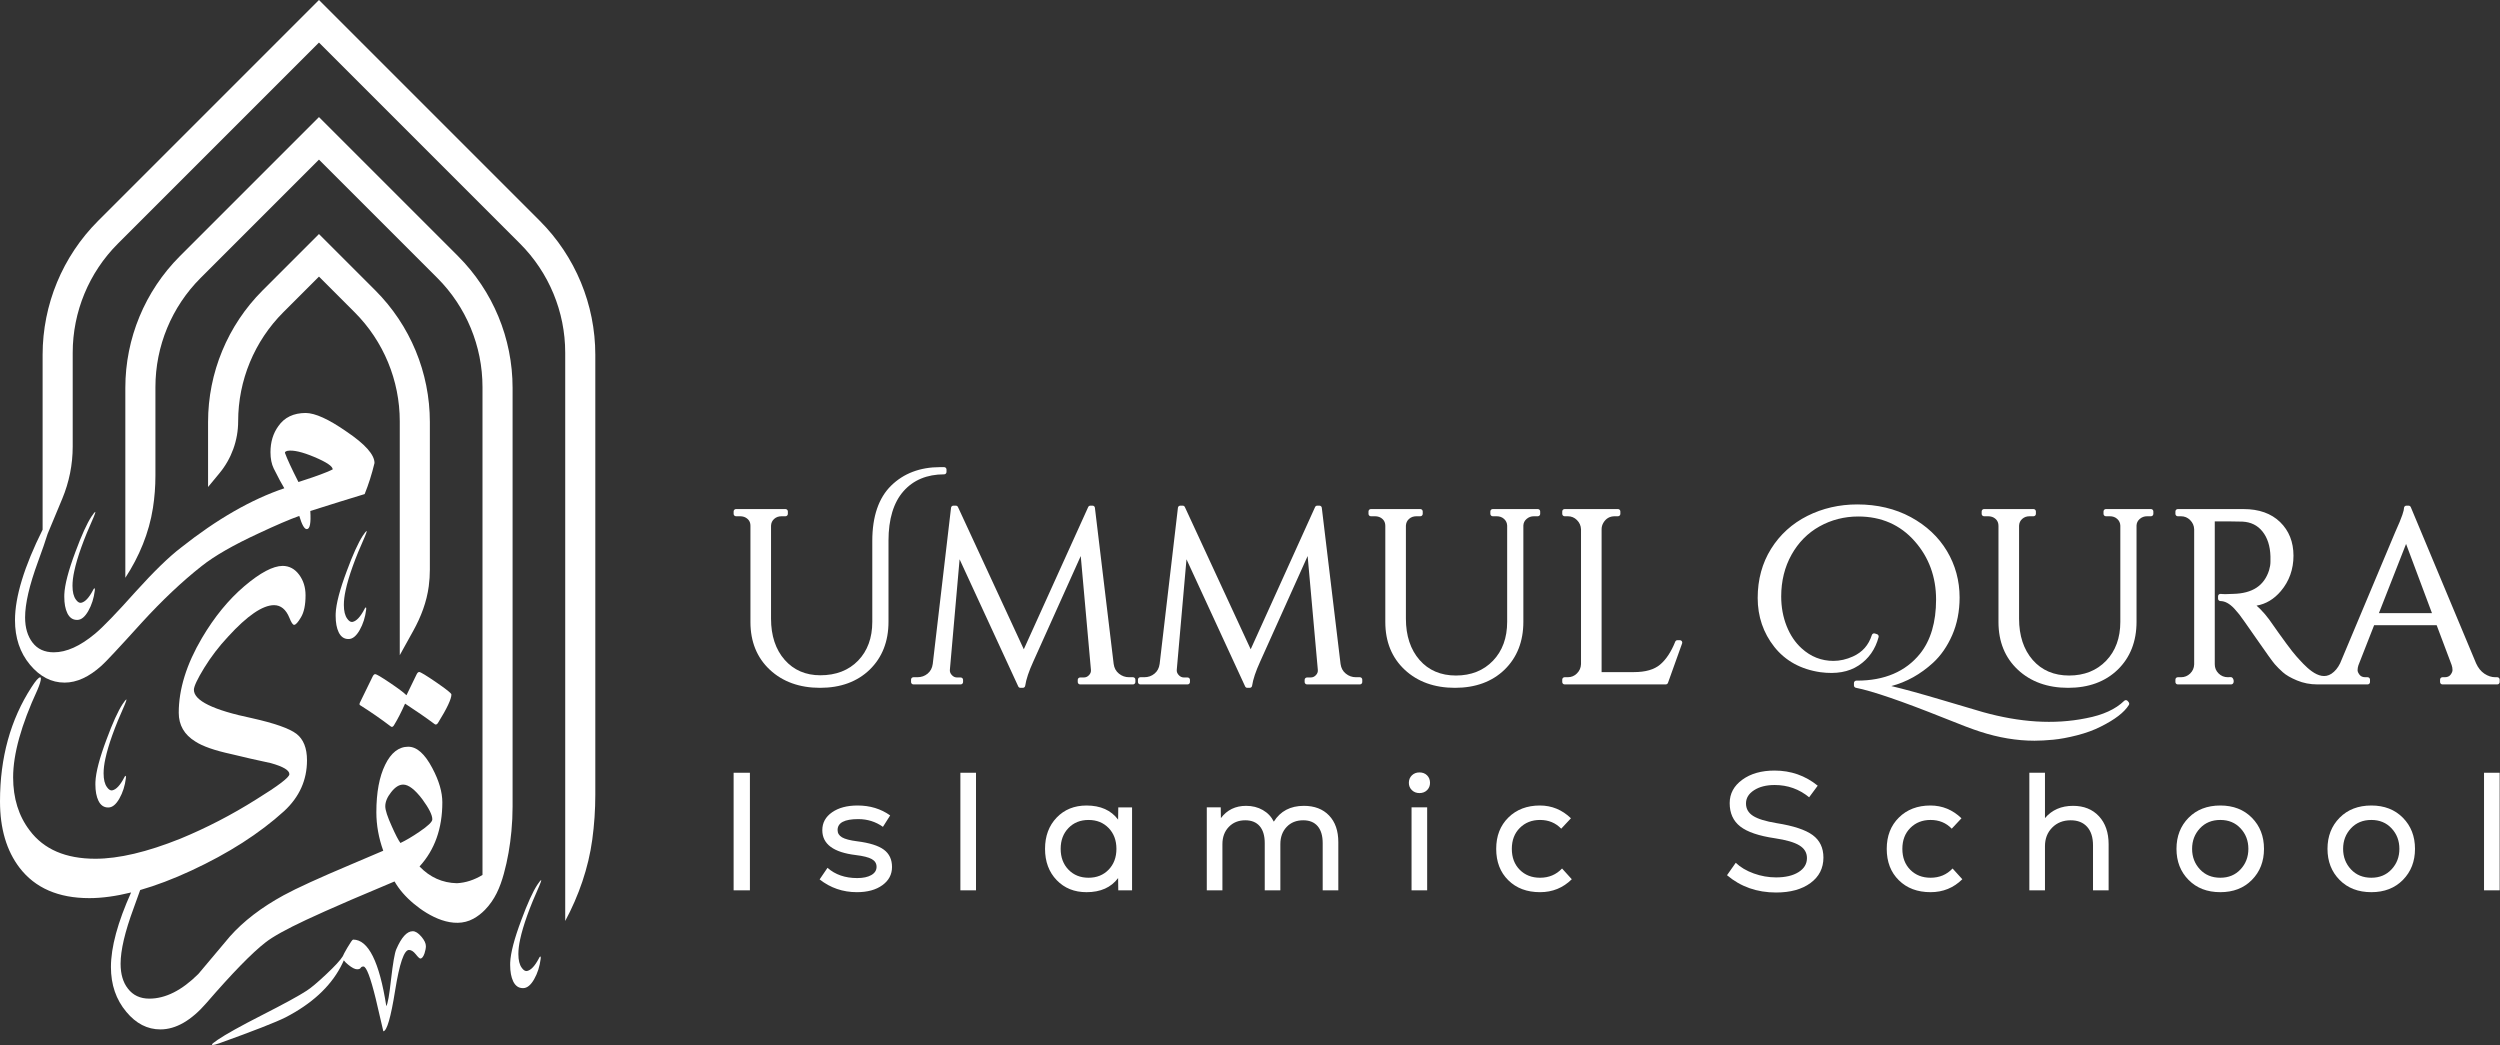
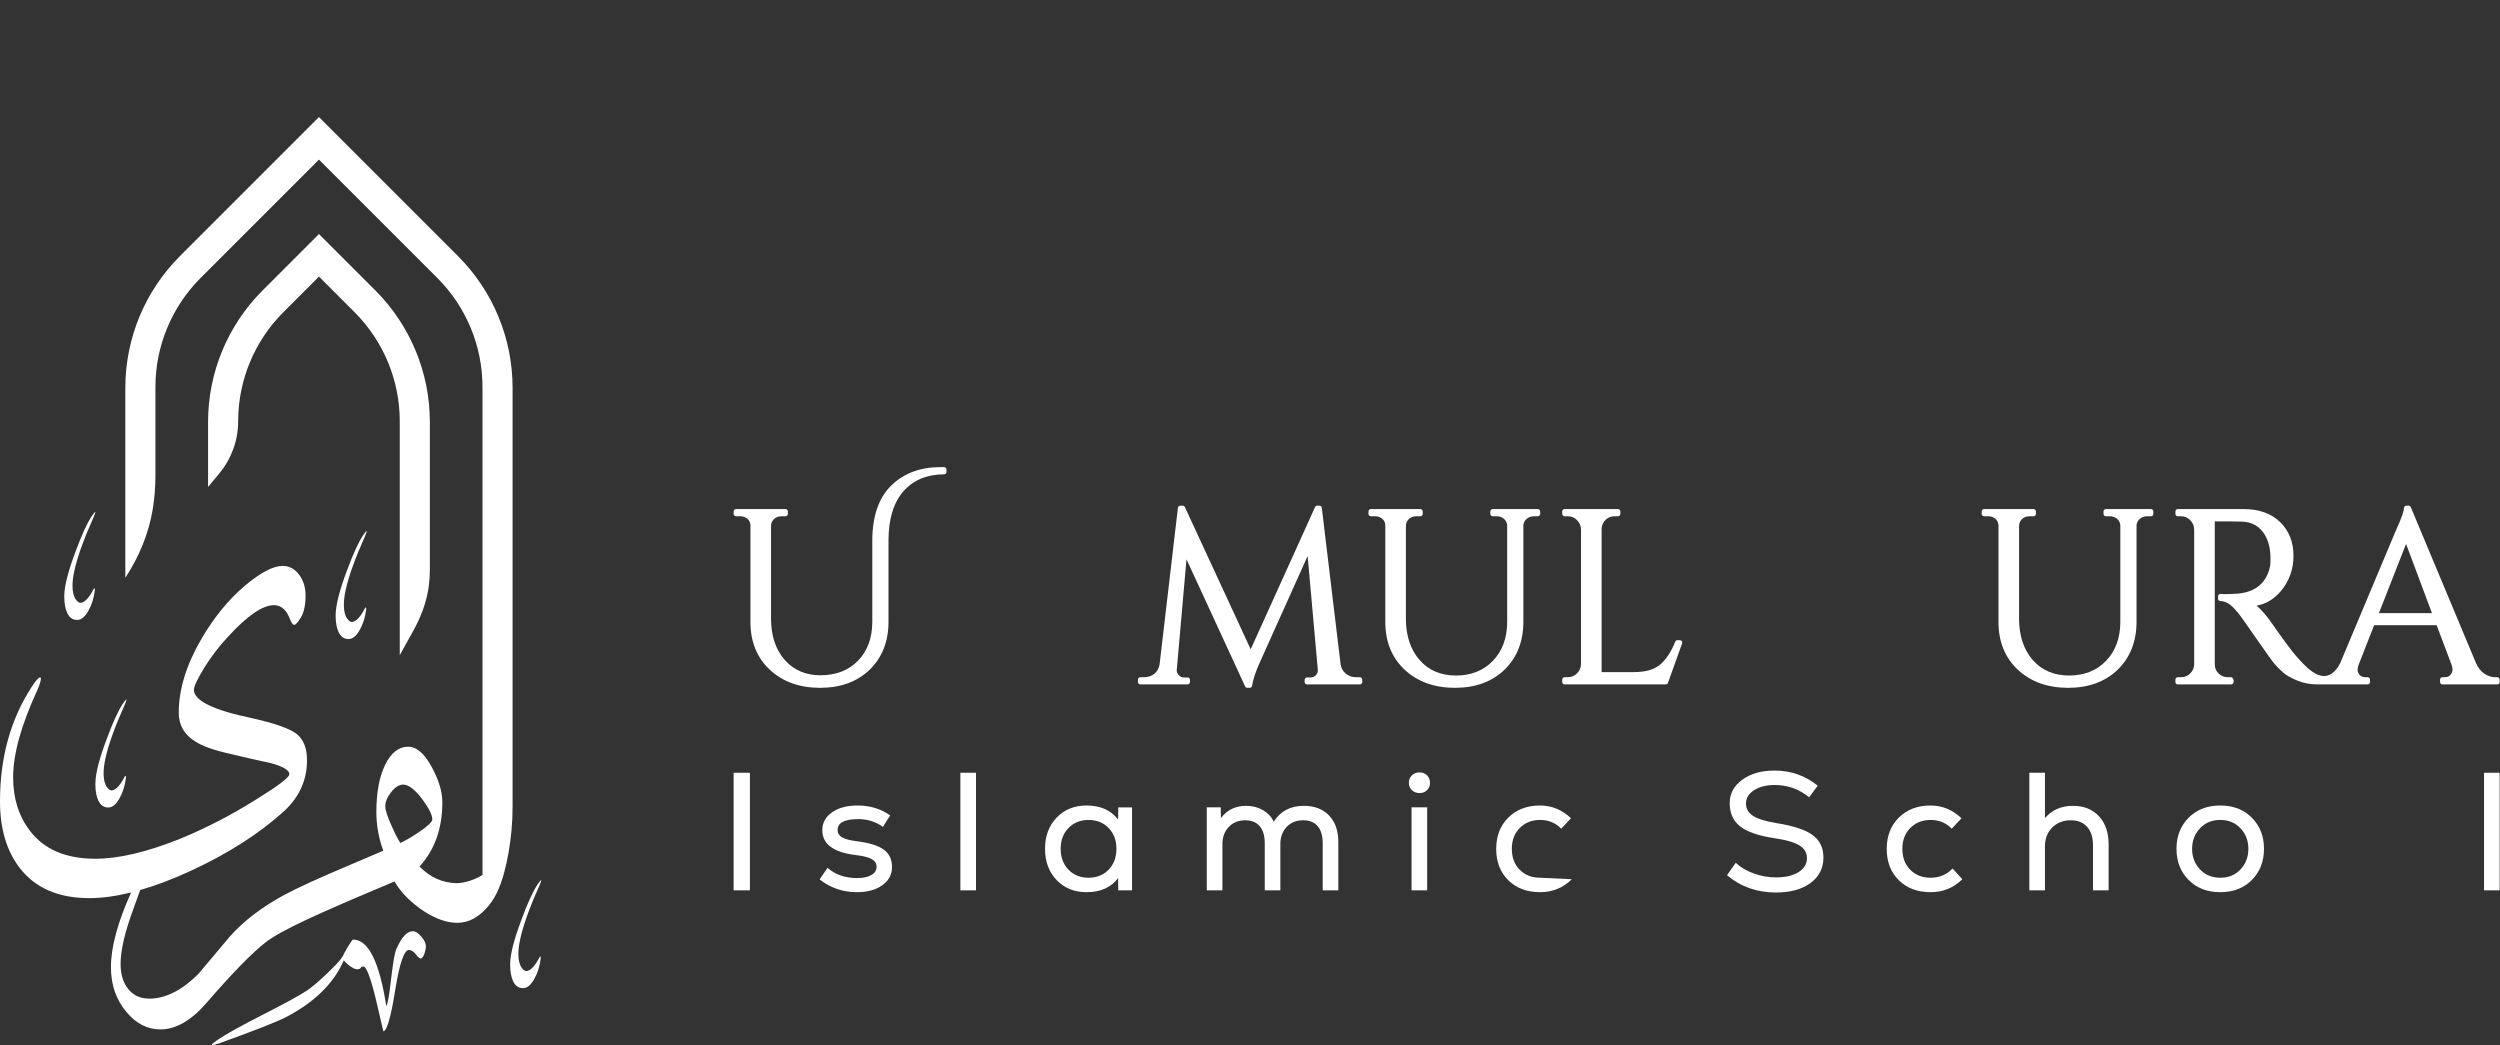
<svg xmlns="http://www.w3.org/2000/svg" width="1055" height="441" viewBox="0 0 1055 441" fill="none">
  <rect x="0" y="0" width="1055" height="441" fill="#333333" stroke="none" />
-   <path d="M157.256 285.492L151.872 296.526C151.758 296.774 151.716 296.988 151.716 297.154C151.716 297.325 151.772 297.449 151.872 297.534C156.357 300.351 160.69 303.352 164.895 306.548C165.051 306.676 165.246 306.747 165.388 306.747C165.694 306.747 166.031 306.462 166.312 305.962C167.828 303.49 169.369 300.478 170.939 296.931C175.581 299.96 179.757 302.847 183.443 305.592C183.585 305.71 183.781 305.749 183.923 305.749C184.228 305.749 184.583 305.497 184.874 305.006C188.621 298.966 190.496 294.981 190.496 293.074C190.496 292.57 188.365 290.876 184.118 287.956C179.871 285.044 177.456 283.581 176.898 283.581C176.504 283.581 176.138 283.919 175.804 284.593L171.528 293.397C170.406 292.275 168.052 290.51 164.476 288.099C160.885 285.687 158.854 284.48 158.349 284.48C157.955 284.48 157.593 284.817 157.256 285.492Z" fill="white" />
  <path d="M174.186 392.975C171.718 392.975 169.406 395.543 167.218 400.628C166.547 402.212 165.815 406.421 165.03 413.246C164.317 419.806 163.642 423.591 163.024 424.6C160.108 405.884 155.442 396.505 149.007 396.505C148.726 396.505 147.909 397.67 146.563 399.957C145.509 401.772 144.884 402.944 144.656 403.537C144.649 403.548 144.635 403.562 144.632 403.572C143.623 405.213 141.297 407.738 137.621 411.186C133.963 414.635 131.2 416.947 129.35 418.122C126.168 420.203 119.9 423.623 110.549 428.389C101.536 432.985 95.296 436.465 91.823 438.819C90.264 439.885 89.476 440.531 89.476 440.751C89.476 440.922 89.565 441.003 89.731 441.003C90.183 441.003 91.117 440.751 92.58 440.251C107.076 435.03 116.395 431.39 120.536 429.312C131.456 423.652 139.18 416.584 143.708 408.115C144.294 407.021 144.735 406.094 145.093 405.256C145.491 405.813 146.098 406.431 146.947 407.106C148.542 408.409 149.792 409.038 150.676 409.038C151.461 409.038 151.961 408.857 152.189 408.452C152.413 408.075 152.807 407.862 153.364 407.862C154.6 407.862 156.337 412.405 158.567 421.489C159.632 426.088 160.698 430.658 161.763 435.201C163.28 435.09 164.935 429.341 166.753 417.959C168.575 406.587 170.524 400.88 172.584 400.88C173.539 400.88 174.495 401.498 175.446 402.692C176.402 403.91 177.048 404.499 177.378 404.499C178.057 404.499 178.643 403.782 179.15 402.312C179.527 401.133 179.726 400.124 179.726 399.282C179.726 398.103 179.094 396.757 177.805 395.245C176.512 393.732 175.304 392.975 174.186 392.975Z" fill="white" />
  <path d="M52.618 297.437C53.094 296.287 53.374 295.527 53.374 295.25C53.374 295.235 53.36 295.179 53.36 295.164C53.079 295.235 52.536 295.91 51.694 297.182C49.787 300.115 47.543 305.051 44.979 311.987C42.006 319.892 40.437 325.894 40.27 329.989C40.252 330.34 40.252 330.674 40.252 331.012C40.252 333.845 40.689 336.147 41.527 337.898C42.44 339.801 43.828 340.756 45.579 340.756H45.735C47.404 340.756 48.96 339.492 50.387 336.971C51.822 334.449 52.731 331.587 53.122 328.394C53.14 328.209 53.154 328.011 53.154 327.886C53.154 327.762 53.154 327.62 53.122 327.549C53.079 327.467 53.04 327.396 52.983 327.396C52.955 327.396 52.912 327.41 52.873 327.467C52.703 327.577 52.536 327.83 52.365 328.224C50.682 331.42 49.027 333.188 47.404 333.522C47.291 333.551 47.195 333.551 47.095 333.551C46.424 333.551 45.778 333.071 45.146 332.176C44.194 330.887 43.718 328.952 43.718 326.373C43.718 324.52 43.967 322.446 44.474 320.148C45.71 314.37 48.413 306.802 52.618 297.437Z" fill="white" />
  <path d="M227.652 373.667C228.132 372.517 228.409 371.757 228.409 371.476C228.409 371.465 228.395 371.409 228.395 371.394C228.114 371.465 227.571 372.14 226.729 373.412C224.822 376.345 222.578 381.281 220.014 388.217C217.041 396.122 215.471 402.124 215.301 406.219C215.29 406.57 215.29 406.904 215.29 407.241C215.29 410.075 215.724 412.373 216.562 414.128C217.474 416.031 218.863 416.986 220.614 416.986H220.77C222.439 416.986 223.995 415.722 225.426 413.201C226.857 410.679 227.766 407.817 228.16 404.624C228.175 404.439 228.189 404.241 228.189 404.116C228.189 403.992 228.189 403.85 228.16 403.779C228.114 403.697 228.075 403.626 228.018 403.626C227.99 403.626 227.947 403.64 227.908 403.697C227.738 403.807 227.571 404.059 227.4 404.454C225.717 407.646 224.066 409.418 222.439 409.752C222.325 409.781 222.23 409.781 222.13 409.781C221.459 409.781 220.813 409.301 220.18 408.406C219.229 407.117 218.753 405.182 218.753 402.603C218.753 400.75 219.001 398.676 219.509 396.378C220.745 390.6 223.448 383.032 227.652 373.667Z" fill="white" />
  <path d="M154.007 226.351C154.486 225.2 154.763 224.44 154.763 224.163C154.763 224.149 154.749 224.092 154.749 224.078C154.472 224.149 153.925 224.824 153.084 226.095C151.177 229.029 148.932 233.965 146.368 240.901C143.396 248.806 141.826 254.808 141.659 258.902C141.645 259.254 141.645 259.588 141.645 259.925C141.645 262.759 142.078 265.057 142.916 266.811C143.829 268.715 145.217 269.67 146.968 269.67H147.124C148.794 269.67 150.349 268.406 151.78 265.884C153.211 263.363 154.121 260.5 154.515 257.308C154.529 257.123 154.543 256.924 154.543 256.8C154.543 256.676 154.543 256.534 154.515 256.463C154.472 256.381 154.43 256.31 154.373 256.31C154.344 256.31 154.302 256.324 154.263 256.381C154.092 256.491 153.925 256.743 153.755 257.137C152.071 260.333 150.42 262.102 148.794 262.436C148.68 262.464 148.584 262.464 148.485 262.464C147.813 262.464 147.167 261.985 146.535 261.09C145.583 259.801 145.107 257.865 145.107 255.287C145.107 253.433 145.356 251.359 145.864 249.062C147.1 243.284 149.802 235.716 154.007 226.351Z" fill="white" />
  <path d="M39.494 218.281C39.97 217.13 40.25 216.37 40.25 216.093C40.25 216.079 40.236 216.022 40.236 216.008C39.956 216.079 39.412 216.754 38.571 218.025C36.663 220.959 34.419 225.895 31.851 232.831C28.883 240.736 27.313 246.738 27.142 250.832C27.128 251.184 27.128 251.518 27.128 251.855C27.128 254.689 27.565 256.99 28.403 258.741C29.316 260.645 30.704 261.6 32.455 261.6H32.611C34.277 261.6 35.836 260.336 37.264 257.814C38.698 255.293 39.608 252.431 39.998 249.238C40.012 249.053 40.03 248.854 40.03 248.73C40.03 248.606 40.03 248.464 39.998 248.393C39.956 248.311 39.916 248.24 39.86 248.24C39.831 248.24 39.789 248.254 39.75 248.311C39.579 248.421 39.412 248.673 39.242 249.067C37.558 252.264 35.904 254.032 34.277 254.366C34.167 254.394 34.071 254.394 33.972 254.394C33.3 254.394 32.654 253.915 32.022 253.02C31.07 251.731 30.594 249.795 30.594 247.217C30.594 245.363 30.843 243.289 31.351 240.992C32.583 235.214 35.286 227.646 39.494 218.281Z" fill="white" />
-   <path d="M121.309 190.255C123.759 189.829 127.541 190.71 132.683 192.865C137.851 195.049 140.404 196.782 140.404 198.086C138.302 199.204 133.479 200.991 125.943 203.413C123.066 197.766 121.202 193.718 120.296 191.242C120.083 190.816 120.428 190.497 121.309 190.255ZM134.598 -0L41.393 93.211C26.403 108.202 17.983 128.529 17.983 149.727V223.52C10.241 239.068 6.327 251.803 6.327 261.715C6.327 269.176 8.43 275.434 12.638 280.494C16.846 285.555 21.722 288.059 27.262 288.059C32.376 288.059 37.568 285.686 42.87 280.896C44.415 279.564 50.087 273.516 59.835 262.731C68.358 253.408 76.775 245.443 85.085 238.891C90.519 234.576 98.562 229.966 109.163 225.065C116.489 221.631 122.189 219.181 126.291 217.717C127.41 221.446 128.447 223.307 129.459 223.282C130.791 223.307 131.27 220.754 130.95 215.64C139.928 212.788 147.571 210.416 153.885 208.502C155.536 204.425 156.921 200.057 158.04 195.397C158.04 191.882 154.094 187.432 146.186 182.105C138.728 176.909 133 174.302 128.979 174.274C123.866 174.302 120.03 176.139 117.473 179.814C115.264 182.851 114.142 186.526 114.142 190.841C114.142 193.558 114.597 195.824 115.502 197.688C117.473 201.63 118.965 204.4 119.977 206.051C106.02 210.764 91.477 219.127 76.324 231.142C71.341 234.949 64.977 241.128 57.225 249.704C49.156 258.735 43.456 264.648 40.125 267.418C33.839 272.664 28.033 275.274 22.706 275.274C18.817 275.274 15.834 273.914 13.732 271.172C11.654 268.455 10.589 264.915 10.589 260.547C10.589 254.765 12.4 246.934 16.022 237.079C17.844 232.118 19.201 228.187 20.099 225.285L26.282 210.448C29.187 203.477 30.682 195.998 30.682 188.447V148.836C30.682 131.576 37.54 115.024 49.746 102.818L134.605 17.962L219.46 102.818C231.663 115.024 238.52 131.576 238.52 148.836V388.657C244.259 377.936 248.304 366.337 249.945 354.291C250.794 348.055 251.22 341.748 251.22 335.387V149.724C251.22 128.529 242.8 108.202 227.813 93.215L134.598 -0Z" fill="white" />
  <path d="M168.979 355.743C168.092 354.536 166.884 352.192 165.322 348.676C163.51 344.663 162.587 341.893 162.587 340.259C162.587 338.377 163.404 336.388 165.073 334.293C166.742 332.162 168.411 331.097 170.151 331.097C172.389 331.097 175.088 333.157 178.213 337.276C181.018 341.112 182.439 343.917 182.439 345.764C182.439 346.829 180.592 348.569 176.97 351.02C173.951 353.08 171.288 354.642 168.979 355.743ZM215.818 350.782C216.145 347.316 216.312 343.843 216.312 340.391V163.652C216.312 142.82 208.037 122.84 193.306 108.109L134.603 49.405L75.899 108.109C61.168 122.84 52.89 142.82 52.89 163.652V243.83C58.739 234.891 62.908 224.887 64.545 214.333C65.242 209.847 65.59 205.302 65.59 200.717V163.321C65.59 146.062 72.447 129.509 84.653 117.303L134.603 67.357L184.552 117.303C196.754 129.509 203.612 146.062 203.612 163.321V369.231C200.096 371.362 196.499 372.523 192.809 372.719C186.701 372.576 181.445 370.233 177.041 365.651C183.469 358.62 186.665 349.599 186.665 338.59C186.665 334.293 185.28 329.463 182.439 324.136C179.278 318.135 175.904 315.116 172.282 315.116C168.269 315.116 165.002 317.673 162.551 322.716C160.066 327.759 158.823 334.435 158.823 342.781C158.823 348.25 159.817 353.683 161.735 359.01C161.735 359.01 148.204 364.728 148.204 364.767C134.652 370.485 125.152 374.821 119.683 377.811C110.319 382.929 102.758 388.714 97.001 395.206C92.562 400.479 88.137 405.749 83.698 411.02C76.719 417.955 69.826 421.425 63.015 421.425C59.144 421.425 56.122 420.012 53.97 417.181C51.917 414.571 50.891 411.076 50.891 406.694C50.891 400.976 52.723 393.196 56.37 383.33C57.471 380.368 58.387 377.818 59.154 375.595C65.845 373.674 73.012 370.968 80.704 367.399C96.444 360.101 109.523 351.712 119.911 342.28C126.356 336.314 129.553 329.176 129.553 320.841C129.553 315.674 128.061 311.945 125.078 309.654C122.095 307.392 115.862 305.204 106.355 303.073C89.998 299.664 81.823 295.669 81.823 291.088C81.823 289.678 83.261 286.613 86.138 281.9C89.014 277.213 92.395 272.791 96.259 268.661C104.331 259.822 110.802 255.4 115.649 255.372C118.526 255.4 120.685 257.183 122.12 260.699C122.922 262.723 123.586 263.707 124.119 263.682C124.783 263.707 125.742 262.642 127.02 260.486C128.302 258.355 128.942 255.265 128.942 251.245C128.942 247.836 128.036 244.931 126.197 242.481C124.385 240.059 122.07 238.83 119.296 238.805C115.198 238.83 109.818 241.682 103.102 247.381C96.39 253.106 90.452 260.379 85.232 269.222C78.705 280.302 75.43 290.821 75.43 300.783C75.43 306.007 77.774 310.055 82.409 312.903C85.498 314.928 90.534 316.686 97.509 318.206C103.049 319.562 108.671 320.841 114.317 322.041C119.538 323.504 122.12 325.049 122.12 326.7C122.12 328.032 117.485 331.576 108.163 337.33C97.775 343.878 87.096 349.393 76.123 353.921C62.059 359.568 50.102 362.391 40.244 362.391C27.729 362.391 18.485 358.424 12.518 350.434C7.884 344.358 5.54 336.875 5.54 328.032C5.54 318.206 8.974 305.897 15.793 291.144C16.78 288.85 17.259 287.227 17.259 286.322C17.259 286.031 17.153 285.871 16.94 285.842C16.272 285.871 15.05 287.252 13.293 289.997C4.45 303.634 0 319.694 0 338.153C0 349.685 2.77 359.035 8.282 366.227C14.838 374.75 24.639 379.011 37.69 379.011C43.085 379.011 48.98 378.184 55.323 376.618C49.683 389.183 46.814 399.709 46.814 408.108C46.814 415.544 48.976 421.841 53.306 427.001C57.397 431.941 62.184 434.409 67.678 434.409C74.209 434.409 80.715 430.666 87.196 423.172C98.042 410.633 106.323 402.141 112.041 397.702C115.134 395.262 120.834 392.112 129.144 388.213C133.363 386.217 139.731 383.387 148.261 379.69L166.493 371.973C168.411 375.311 171.11 378.436 174.555 381.313C181.054 386.782 191.353 392.322 199.769 387.705C201.581 386.711 203.179 385.468 204.635 383.976C208.864 379.64 211.027 374.494 212.622 368.72C214.238 362.86 215.25 356.837 215.818 350.782Z" fill="white" />
  <path d="M158.395 122.56L134.601 98.766L110.811 122.56C96.077 137.291 87.802 157.271 87.802 178.103V205.512L92.618 199.688C97.714 193.526 100.502 185.777 100.502 177.783C100.502 160.524 107.359 143.971 119.562 131.765L134.605 116.725L149.641 131.765C161.847 143.968 168.701 160.52 168.701 177.78V276.482L174.408 266.187C177.654 260.33 180.08 253.991 180.946 247.35C181.248 245.046 181.401 242.716 181.401 240.383V178.103C181.401 157.271 173.126 137.291 158.395 122.56Z" fill="white" />
  <path d="M399.425 199.167V198.136C399.425 197.583 398.975 197.134 398.422 197.134H396.673C388.284 197.134 381.35 199.757 376.072 204.93C370.786 210.108 368.107 217.96 368.107 228.271V262.416C368.107 269.177 366.09 274.684 362.115 278.79C358.149 282.889 352.787 284.966 346.178 284.966C339.994 284.966 334.937 282.781 331.143 278.465C327.317 274.114 325.376 268.267 325.376 261.08V221.838C325.432 220.663 325.857 219.737 326.687 218.991C327.534 218.229 328.56 217.86 329.827 217.86H331.472C332.021 217.86 332.474 217.411 332.474 216.857V215.826C332.474 215.277 332.021 214.824 331.472 214.824H310.593C310.04 214.824 309.591 215.277 309.591 215.826V216.857C309.591 217.411 310.04 217.86 310.593 217.86H312.238C313.116 217.86 313.882 218.028 314.536 218.353C316.004 219.147 316.685 220.274 316.685 221.894V262.52C316.685 270.794 319.44 277.563 324.871 282.636C330.285 287.697 337.415 290.264 346.074 290.264C354.732 290.264 361.783 287.673 367.036 282.572C372.282 277.459 374.945 270.677 374.945 262.416V228.167C374.945 219.071 377.078 212.045 381.281 207.284C385.448 202.564 391.215 200.17 398.422 200.17C398.975 200.17 399.425 199.721 399.425 199.167Z" fill="white" />
-   <path d="M478.126 285.789H476.481C474.849 285.789 473.441 285.291 472.178 284.265C470.931 283.258 470.205 281.922 469.968 280.19L462.048 214.266C461.992 213.765 461.562 213.384 461.053 213.384H460.131C459.734 213.384 459.377 213.617 459.216 213.974L432.042 273.998L404.265 213.97C404.101 213.613 403.748 213.384 403.355 213.384H402.332C401.823 213.384 401.394 213.765 401.338 214.27L393.622 280.178C393.381 281.922 392.671 283.262 391.456 284.273C390.229 285.291 388.809 285.789 387.109 285.789H385.465C384.911 285.789 384.462 286.238 384.462 286.791V287.822C384.462 288.375 384.911 288.824 385.465 288.824H405.412C405.966 288.824 406.415 288.375 406.415 287.822V286.895C406.415 286.346 405.966 285.893 405.412 285.893H403.868C403.002 285.893 402.268 285.548 401.639 284.842C401.009 284.136 400.752 283.398 400.857 282.556L404.951 236.023L429.704 289.683C429.864 290.04 430.221 290.264 430.61 290.264H431.641C432.138 290.264 432.563 289.899 432.631 289.406C433.028 286.699 434.179 283.262 436.048 279.183L456.076 234.647L460.367 282.588C460.472 283.458 460.215 284.204 459.597 284.878C458.968 285.56 458.234 285.893 457.352 285.893H455.812C455.258 285.893 454.809 286.346 454.809 286.895V287.822C454.809 288.375 455.258 288.824 455.812 288.824H478.126C478.679 288.824 479.128 288.375 479.128 287.822V286.791C479.128 286.238 478.679 285.789 478.126 285.789Z" fill="white" />
  <path d="M573.874 285.789H572.229C570.597 285.789 569.189 285.291 567.926 284.265C566.679 283.258 565.953 281.922 565.716 280.19L557.796 214.266C557.74 213.765 557.311 213.384 556.801 213.384H555.879C555.482 213.384 555.125 213.617 554.964 213.974L527.79 273.998L500.013 213.97C499.849 213.613 499.496 213.384 499.103 213.384H498.08C497.571 213.384 497.142 213.765 497.086 214.27L489.37 280.178C489.129 281.922 488.419 283.262 487.204 284.273C485.977 285.291 484.557 285.789 482.857 285.789H481.213C480.659 285.789 480.21 286.238 480.21 286.791V287.822C480.21 288.375 480.659 288.824 481.213 288.824H501.16C501.714 288.824 502.163 288.375 502.163 287.822V286.895C502.163 286.346 501.714 285.893 501.16 285.893H499.616C498.75 285.893 498.016 285.548 497.387 284.842C496.757 284.136 496.5 283.398 496.605 282.556L500.699 236.023L525.452 289.683C525.612 290.04 525.969 290.264 526.358 290.264H527.389C527.886 290.264 528.311 289.899 528.379 289.406C528.776 286.699 529.927 283.262 531.796 279.183L551.824 234.647L556.115 282.588C556.22 283.458 555.963 284.204 555.345 284.878C554.716 285.56 553.982 285.893 553.1 285.893H551.56C551.006 285.893 550.557 286.346 550.557 286.895V287.822C550.557 288.375 551.006 288.824 551.56 288.824H573.874C574.427 288.824 574.876 288.375 574.876 287.822V286.791C574.876 286.238 574.427 285.789 573.874 285.789Z" fill="white" />
  <path d="M648.956 214.824H629.931C629.377 214.824 628.928 215.273 628.928 215.826V216.857C628.928 217.411 629.377 217.86 629.931 217.86H631.575C632.838 217.86 633.865 218.229 634.711 218.987C635.537 219.733 635.97 220.667 636.023 221.79V262.416C636.023 269.181 634.005 274.708 630.027 278.846C626.061 282.973 620.803 285.071 614.402 285.071C608.018 285.071 602.856 282.865 599.062 278.522C595.232 274.134 593.291 268.267 593.291 261.076V221.838C593.348 220.663 593.773 219.737 594.603 218.991C595.449 218.229 596.476 217.86 597.739 217.86H599.387C599.937 217.86 600.39 217.411 600.39 216.857V215.826C600.39 215.273 599.937 214.824 599.387 214.824H578.509C577.956 214.824 577.506 215.273 577.506 215.826V216.857C577.506 217.411 577.956 217.86 578.509 217.86H580.153C581.032 217.86 581.798 218.028 582.451 218.353C583.919 219.147 584.601 220.302 584.601 221.999V262.52C584.601 270.793 587.356 277.563 592.786 282.636C598.2 287.697 605.331 290.264 613.989 290.264C622.648 290.264 629.698 287.673 634.952 282.572C640.197 277.459 642.86 270.677 642.86 262.416V221.738C642.913 220.639 643.358 219.749 644.212 218.999C645.098 218.233 646.113 217.86 647.312 217.86H648.956C649.51 217.86 649.959 217.411 649.959 216.857V215.826C649.959 215.273 649.51 214.824 648.956 214.824Z" fill="white" />
  <path d="M708.914 270.156H707.883C707.474 270.156 707.105 270.405 706.953 270.786C705.241 275.073 703.087 278.33 700.552 280.467C698.074 282.565 694.384 283.627 689.58 283.627H675.876V223.334C675.876 222.356 676.137 221.421 676.65 220.571C677.765 218.746 679.337 217.86 681.451 217.86H682.79C683.344 217.86 683.793 217.411 683.793 216.858V215.827C683.793 215.273 683.344 214.824 682.79 214.824H660.268C659.714 214.824 659.265 215.273 659.265 215.827V216.858C659.265 217.411 659.714 217.86 660.268 217.86H661.603C663.119 217.86 664.386 218.386 665.469 219.46C666.564 220.563 667.125 221.843 667.186 223.334V280.271C667.125 281.807 666.564 283.09 665.473 284.181C664.386 285.264 663.123 285.785 661.603 285.785H660.268C659.714 285.785 659.265 286.238 659.265 286.788V287.818C659.265 288.372 659.714 288.821 660.268 288.821H702.947C703.368 288.821 703.749 288.556 703.889 288.155L709.857 271.496C709.969 271.191 709.921 270.85 709.732 270.581C709.544 270.317 709.239 270.156 708.914 270.156Z" fill="white" />
-   <path d="M897.9 295.833C897.724 295.608 897.459 295.476 897.174 295.456C896.886 295.456 896.617 295.544 896.416 295.745C892.803 299.286 887.405 301.76 880.375 303.084C880.367 303.088 880.359 303.088 880.359 303.088C866.659 305.867 852.233 304.788 836.865 300.525C836.412 300.409 827.264 297.694 819.344 295.344C810.589 292.741 803.487 290.788 798.137 289.517C804.541 287.836 810.437 284.552 815.726 279.715C819.035 276.683 821.766 272.745 823.836 268.013C825.901 263.276 826.952 257.934 826.952 252.135C826.952 245.057 825.155 238.464 821.618 232.544C818.077 226.617 812.947 221.804 806.374 218.235C799.809 214.678 792.209 212.869 783.783 212.869C776.184 212.869 769.097 214.501 762.712 217.71C756.296 220.93 751.142 225.602 747.401 231.594C743.647 237.593 741.742 244.572 741.742 252.336C741.742 260.144 744.1 267.082 748.748 272.966C753.42 278.873 759.965 282.474 768.227 283.673C774.88 284.552 780.162 283.589 784.337 280.838C788.572 278.039 791.411 274 792.775 268.843C792.907 268.333 792.622 267.8 792.117 267.636L791.195 267.331C790.938 267.239 790.661 267.263 790.425 267.387C790.188 267.511 790.008 267.72 789.923 267.977C788.56 272.256 785.945 275.219 781.926 277.036C779.195 278.271 776.428 278.897 773.701 278.897C768.64 278.897 764.128 277.12 760.29 273.603C757.603 271.185 755.474 268.017 753.962 264.207C752.438 260.369 751.668 256.17 751.668 251.722C751.668 245.209 753.128 239.282 756.015 234.108C758.891 228.947 762.861 224.925 767.814 222.153C772.787 219.374 778.297 217.962 784.192 217.962C793.922 217.962 801.939 221.48 808.022 228.418C813.998 235.191 817.026 243.461 817.026 253.006C817.026 262.57 814.748 270.266 810.256 275.873C804.176 283.409 795.233 287.227 783.679 287.227H783.37C782.821 287.227 782.368 287.68 782.368 288.229V289.26C782.368 289.737 782.709 290.154 783.182 290.242C790.084 291.598 802.552 295.873 820.226 302.939C827.333 305.811 832.482 307.76 835.506 308.723C843.322 311.285 851.07 312.581 858.55 312.581C860.836 312.581 863.479 312.44 866.406 312.163C869.35 311.887 872.759 311.257 876.545 310.287C880.334 309.308 883.707 308.073 886.559 306.613C892.546 303.617 896.412 300.642 898.377 297.505C898.606 297.144 898.578 296.679 898.313 296.346L897.9 295.833Z" fill="white" />
  <path d="M907.712 214.824H888.686C888.133 214.824 887.684 215.273 887.684 215.826V216.857C887.684 217.411 888.133 217.86 888.686 217.86H890.331C891.594 217.86 892.621 218.229 893.467 218.987C894.293 219.733 894.726 220.667 894.778 221.79V262.416C894.778 269.181 892.761 274.708 888.783 278.846C884.816 282.973 879.559 285.071 873.158 285.071C866.773 285.071 861.612 282.865 857.818 278.522C853.988 274.134 852.047 268.267 852.047 261.076V221.838C852.103 220.663 852.528 219.737 853.358 218.991C854.205 218.229 855.231 217.86 856.495 217.86H858.143C858.692 217.86 859.146 217.411 859.146 216.857V215.826C859.146 215.273 858.692 214.824 858.143 214.824H837.265C836.711 214.824 836.262 215.273 836.262 215.826V216.857C836.262 217.411 836.711 217.86 837.265 217.86H838.909C839.787 217.86 840.553 218.028 841.207 218.353C842.675 219.147 843.356 220.302 843.356 221.999V262.52C843.356 270.793 846.112 277.563 851.542 282.636C856.956 287.697 864.086 290.264 872.745 290.264C881.403 290.264 888.454 287.673 893.707 282.572C898.953 277.459 901.616 270.677 901.616 262.416V221.738C901.668 220.639 902.113 219.749 902.968 218.999C903.854 218.233 904.868 217.86 906.068 217.86H907.712C908.265 217.86 908.714 217.411 908.714 216.857V215.826C908.714 215.273 908.265 214.824 907.712 214.824Z" fill="white" />
  <path d="M1026.29 258.742H1003.9L1015.36 229.534L1026.29 258.742ZM1053.85 285.789H1053.03C1051.45 285.789 1049.91 285.292 1048.44 284.313C1046.96 283.326 1045.77 281.843 1044.91 279.926L1017.35 214.002C1017.19 213.629 1016.82 213.384 1016.42 213.384H1015.49C1014.94 213.384 1014.49 213.838 1014.49 214.387C1014.49 215.321 1013.84 217.844 1010.76 224.594L987.545 279.877C986.598 281.831 985.363 283.322 983.879 284.313C978.429 287.95 972.297 280.507 969.028 276.914C967.272 274.989 963.422 269.779 957.579 261.417C956.464 259.885 955.168 258.373 953.725 256.93C953.215 256.42 952.73 255.967 952.265 255.574C956.191 254.908 959.636 252.851 962.523 249.438C966.057 245.263 967.849 240.234 967.849 234.495C967.849 228.72 965.948 223.944 962.199 220.302C958.453 216.669 953.271 214.828 946.795 214.828H919.026C918.473 214.828 918.024 215.277 918.024 215.831V216.861C918.024 217.411 918.473 217.864 919.026 217.864H920.362C921.878 217.864 923.145 218.385 924.228 219.464C925.323 220.563 925.884 221.846 925.94 223.338V280.379C925.884 281.907 925.323 283.166 924.244 284.225C923.153 285.275 921.886 285.789 920.362 285.789H919.026C918.473 285.789 918.024 286.238 918.024 286.791V287.822C918.024 288.376 918.473 288.825 919.026 288.825H941.549C941.83 288.825 942.102 288.704 942.295 288.496C942.892 287.834 942.624 286.282 941.822 285.849C941.425 285.636 940.647 285.789 940.209 285.789C938.621 285.789 937.318 285.263 936.239 284.185C935.156 283.102 934.631 281.839 934.631 280.315V220.022H940.209C942.66 220.022 944.705 220.058 946.329 220.122C949.903 220.314 952.662 221.674 954.755 224.277C956.865 226.9 958.004 230.433 958.132 234.756V237.07C958.132 238.161 957.936 239.36 957.559 240.619C955.493 247.152 950.548 250.425 942.419 250.617C939.905 250.758 938.2 250.762 937.149 250.625C936.869 250.601 936.58 250.669 936.359 250.866C936.143 251.054 936.019 251.327 936.019 251.62V252.647C936.019 253.2 936.468 253.649 937.021 253.649C938.914 253.649 940.883 254.72 942.864 256.821C943.602 257.632 944.312 258.454 944.982 259.292C945.652 260.13 948.094 263.587 952.245 269.571C956.408 275.586 959.01 279.2 959.973 280.303C960.911 281.385 962.05 282.528 963.354 283.687C964.713 284.903 966.678 286.041 969.341 287.152C971.98 288.259 974.88 288.825 977.956 288.825H999.139C999.692 288.825 1000.14 288.376 1000.14 287.822V286.791C1000.14 286.238 999.692 285.789 999.139 285.789H998.216C997.093 285.789 996.291 285.46 995.766 284.79C995.188 284.052 994.9 283.391 994.9 282.833C994.9 282.155 995.02 281.45 995.241 280.78L1001.88 263.836H1028.27L1034.59 280.631C1034.84 281.349 1034.96 282.071 1034.96 282.781C1034.96 283.375 1034.66 284.052 1034.09 284.79C1033.56 285.46 1032.76 285.789 1031.64 285.789H1030.71C1030.16 285.789 1029.71 286.238 1029.71 286.791V287.822C1029.71 288.376 1030.16 288.825 1030.71 288.825H1053.85C1054.41 288.825 1054.86 288.376 1054.86 287.822V286.791C1054.86 286.238 1054.41 285.789 1053.85 285.789Z" fill="white" />
  <path d="M309.588 326.101H316.462V375.718H309.588V326.101Z" fill="white" />
  <path d="M361.616 376.498C355.704 376.498 350.459 374.705 345.879 371.116L349.208 366.219C352.468 369.107 356.655 370.547 361.756 370.547C364.263 370.547 366.244 370.121 367.712 369.271C369.176 368.421 369.909 367.262 369.909 365.794C369.909 364.379 369.236 363.292 367.888 362.534C366.541 361.78 364.287 361.214 361.119 360.833C351.714 359.698 347.014 356.205 347.014 350.342C347.014 347.222 348.381 344.707 351.125 342.794C353.864 340.881 357.457 339.923 361.901 339.923C367.146 339.923 371.726 341.319 375.652 344.106L372.6 348.926C369.532 346.753 366.055 345.662 362.181 345.662C356.37 345.662 353.463 347.202 353.463 350.274C353.463 351.597 354.088 352.624 355.34 353.358C356.595 354.088 358.708 354.645 361.684 355.022C366.93 355.684 370.699 356.863 372.989 358.563C375.283 360.268 376.43 362.702 376.43 365.87C376.43 369.031 375.071 371.597 372.356 373.558C369.637 375.524 366.055 376.498 361.616 376.498Z" fill="white" />
  <path d="M405.282 326.101H411.872V375.718H405.282V326.101Z" fill="white" />
  <path d="M450.898 367.005C453.092 369.275 455.915 370.406 459.368 370.406C462.817 370.406 465.641 369.275 467.838 367.005C470.032 364.735 471.131 361.804 471.131 358.214C471.131 354.621 470.032 351.693 467.838 349.424C465.641 347.158 462.817 346.023 459.368 346.023C455.915 346.023 453.092 347.158 450.898 349.424C448.701 351.693 447.602 354.621 447.602 358.214C447.602 361.804 448.701 364.735 450.898 367.005ZM471.913 340.709H477.728V375.724H471.913L471.841 370.55C468.869 374.521 464.426 376.502 458.518 376.502C453.365 376.502 449.162 374.802 445.901 371.401C442.641 367.996 441.005 363.604 441.005 358.214C441.005 352.828 442.641 348.433 445.901 345.028C449.162 341.627 453.365 339.927 458.518 339.927C464.426 339.927 468.869 341.912 471.841 345.882L471.913 340.709Z" fill="white" />
  <path d="M550.235 340.065C554.723 340.065 558.268 341.424 560.867 344.14C563.47 346.859 564.769 350.604 564.769 355.377V375.722H558.176V355.802C558.176 352.682 557.466 350.296 556.047 348.639C554.631 346.987 552.602 346.161 549.951 346.161C547.071 346.161 544.741 347.091 542.973 348.96C541.2 350.829 540.31 353.251 540.31 356.227V375.722H533.721V355.802C533.721 352.682 533.011 350.296 531.595 348.639C530.175 346.987 528.142 346.161 525.499 346.161C522.664 346.161 520.346 347.091 518.549 348.96C516.756 350.829 515.858 353.251 515.858 356.227V375.722H509.265V340.707H515.148L515.22 345.238C517.819 341.789 521.36 340.065 525.852 340.065C528.499 340.065 530.849 340.654 532.906 341.838C534.96 343.017 536.508 344.649 537.55 346.73C540.334 342.291 544.565 340.065 550.235 340.065Z" fill="white" />
  <path d="M595.673 340.707H602.262V375.722H595.673V340.707ZM599.002 334.679C597.726 334.679 596.664 334.266 595.813 333.44C594.963 332.614 594.538 331.583 594.538 330.356C594.538 329.08 594.963 328.026 595.813 327.199C596.664 326.373 597.726 325.96 599.002 325.96C600.329 325.96 601.4 326.373 602.23 327.199C603.056 328.026 603.469 329.08 603.469 330.356C603.469 331.583 603.056 332.614 602.23 333.44C601.4 334.266 600.329 334.679 599.002 334.679Z" fill="white" />
-   <path d="M649.901 376.498C644.37 376.498 639.903 374.826 636.502 371.465C633.097 368.112 631.397 363.693 631.397 358.214C631.397 352.776 633.109 348.369 636.538 344.992C639.963 341.611 644.395 339.923 649.829 339.923C654.838 339.923 659.209 341.724 662.939 345.313L658.832 349.704C656.466 347.246 653.49 346.019 649.901 346.019C646.448 346.019 643.6 347.142 641.359 349.388C639.113 351.629 637.99 354.577 637.99 358.214C637.99 361.852 639.101 364.792 641.323 367.037C643.544 369.283 646.4 370.406 649.901 370.406C653.631 370.406 656.727 369.107 659.185 366.504L663.296 371.04C659.61 374.681 655.147 376.498 649.901 376.498Z" fill="white" />
+   <path d="M649.901 376.498C644.37 376.498 639.903 374.826 636.502 371.465C633.097 368.112 631.397 363.693 631.397 358.214C631.397 352.776 633.109 348.369 636.538 344.992C639.963 341.611 644.395 339.923 649.829 339.923C654.838 339.923 659.209 341.724 662.939 345.313L658.832 349.704C656.466 347.246 653.49 346.019 649.901 346.019C646.448 346.019 643.6 347.142 641.359 349.388C639.113 351.629 637.99 354.577 637.99 358.214C637.99 361.852 639.101 364.792 641.323 367.037C643.544 369.283 646.4 370.406 649.901 370.406L663.296 371.04C659.61 374.681 655.147 376.498 649.901 376.498Z" fill="white" />
  <path d="M749.493 376.639C741.46 376.639 734.562 374.209 728.795 369.34L732.481 364.095C734.466 365.987 736.992 367.483 740.068 368.594C743.136 369.709 746.281 370.263 749.493 370.263C753.463 370.263 756.632 369.517 758.994 368.029C761.352 366.541 762.535 364.568 762.535 362.109C762.535 359.839 761.472 358.059 759.343 356.759C757.221 355.456 753.772 354.453 749 353.744C742.238 352.753 737.373 351.101 734.398 348.783C731.418 346.469 729.926 343.184 729.926 338.929C729.926 334.915 731.703 331.618 735.248 329.043C738.789 326.465 743.329 325.177 748.855 325.177C755.757 325.177 761.829 327.307 767.075 331.558L763.457 336.451C759.25 333.002 754.406 331.273 748.928 331.273C745.382 331.273 742.479 332.007 740.209 333.475C737.939 334.935 736.808 336.804 736.808 339.073C736.808 341.295 737.811 343.044 739.82 344.319C741.825 345.594 745.122 346.609 749.71 347.363C756.84 348.498 761.921 350.178 764.945 352.4C767.969 354.618 769.485 357.786 769.485 361.897C769.485 366.388 767.664 369.966 764.023 372.637C760.385 375.308 755.541 376.639 749.493 376.639Z" fill="white" />
  <path d="M814.706 376.498C809.175 376.498 804.708 374.826 801.307 371.465C797.902 368.112 796.202 363.693 796.202 358.214C796.202 352.776 797.914 348.369 801.343 344.992C804.768 341.611 809.199 339.923 814.634 339.923C819.643 339.923 824.014 341.724 827.744 345.313L823.637 349.704C821.271 347.246 818.295 346.019 814.706 346.019C811.253 346.019 808.405 347.142 806.164 349.388C803.918 351.629 802.795 354.577 802.795 358.214C802.795 361.852 803.906 364.792 806.127 367.037C808.349 369.283 811.205 370.406 814.706 370.406C818.436 370.406 821.532 369.107 823.99 366.504L828.101 371.04C824.415 374.681 819.951 376.498 814.706 376.498Z" fill="white" />
  <path d="M874.815 340.065C879.395 340.065 883.044 341.533 885.763 344.46C888.483 347.388 889.838 351.334 889.838 356.295V375.722H883.249V356.72C883.249 353.368 882.423 350.769 880.771 348.924C879.114 347.079 876.8 346.161 873.824 346.161C870.656 346.161 868.053 347.191 866.024 349.245C863.991 351.302 862.976 353.909 862.976 357.077V375.722H856.383V326.101H862.976V345.238C865.908 341.789 869.854 340.065 874.815 340.065Z" fill="white" />
  <path d="M936.978 370.406C940.475 370.406 943.323 369.223 945.516 366.861C947.718 364.495 948.813 361.615 948.813 358.214C948.813 354.81 947.718 351.926 945.516 349.564C943.323 347.202 940.475 346.019 936.978 346.019C933.433 346.019 930.562 347.202 928.368 349.564C926.166 351.926 925.067 354.81 925.067 358.214C925.067 361.615 926.166 364.495 928.368 366.861C930.562 369.223 933.433 370.406 936.978 370.406ZM936.978 376.498C931.448 376.498 926.98 374.778 923.579 371.325C920.175 367.88 918.474 363.504 918.474 358.214C918.474 352.921 920.175 348.549 923.579 345.096C926.98 341.651 931.448 339.923 936.978 339.923C942.461 339.923 946.904 341.651 950.301 345.096C953.706 348.549 955.406 352.921 955.406 358.214C955.406 363.504 953.706 367.88 950.301 371.325C946.904 374.778 942.461 376.498 936.978 376.498Z" fill="white" />
-   <path d="M1000.71 370.406C1004.2 370.406 1007.05 369.223 1009.24 366.861C1011.45 364.495 1012.54 361.615 1012.54 358.214C1012.54 354.81 1011.45 351.926 1009.24 349.564C1007.05 347.202 1004.2 346.019 1000.71 346.019C997.16 346.019 994.288 347.202 992.095 349.564C989.893 351.926 988.794 354.81 988.794 358.214C988.794 361.615 989.893 364.495 992.095 366.861C994.288 369.223 997.16 370.406 1000.71 370.406ZM1000.71 376.498C995.175 376.498 990.707 374.778 987.306 371.325C983.901 367.88 982.201 363.504 982.201 358.214C982.201 352.921 983.901 348.549 987.306 345.096C990.707 341.651 995.175 339.923 1000.71 339.923C1006.19 339.923 1010.63 341.651 1014.03 345.096C1017.43 348.549 1019.13 352.921 1019.13 358.214C1019.13 363.504 1017.43 367.88 1014.03 371.325C1010.63 374.778 1006.19 376.498 1000.71 376.498Z" fill="white" />
  <path d="M1048.26 326.101H1054.85V375.718H1048.26V326.101Z" fill="white" />
</svg>